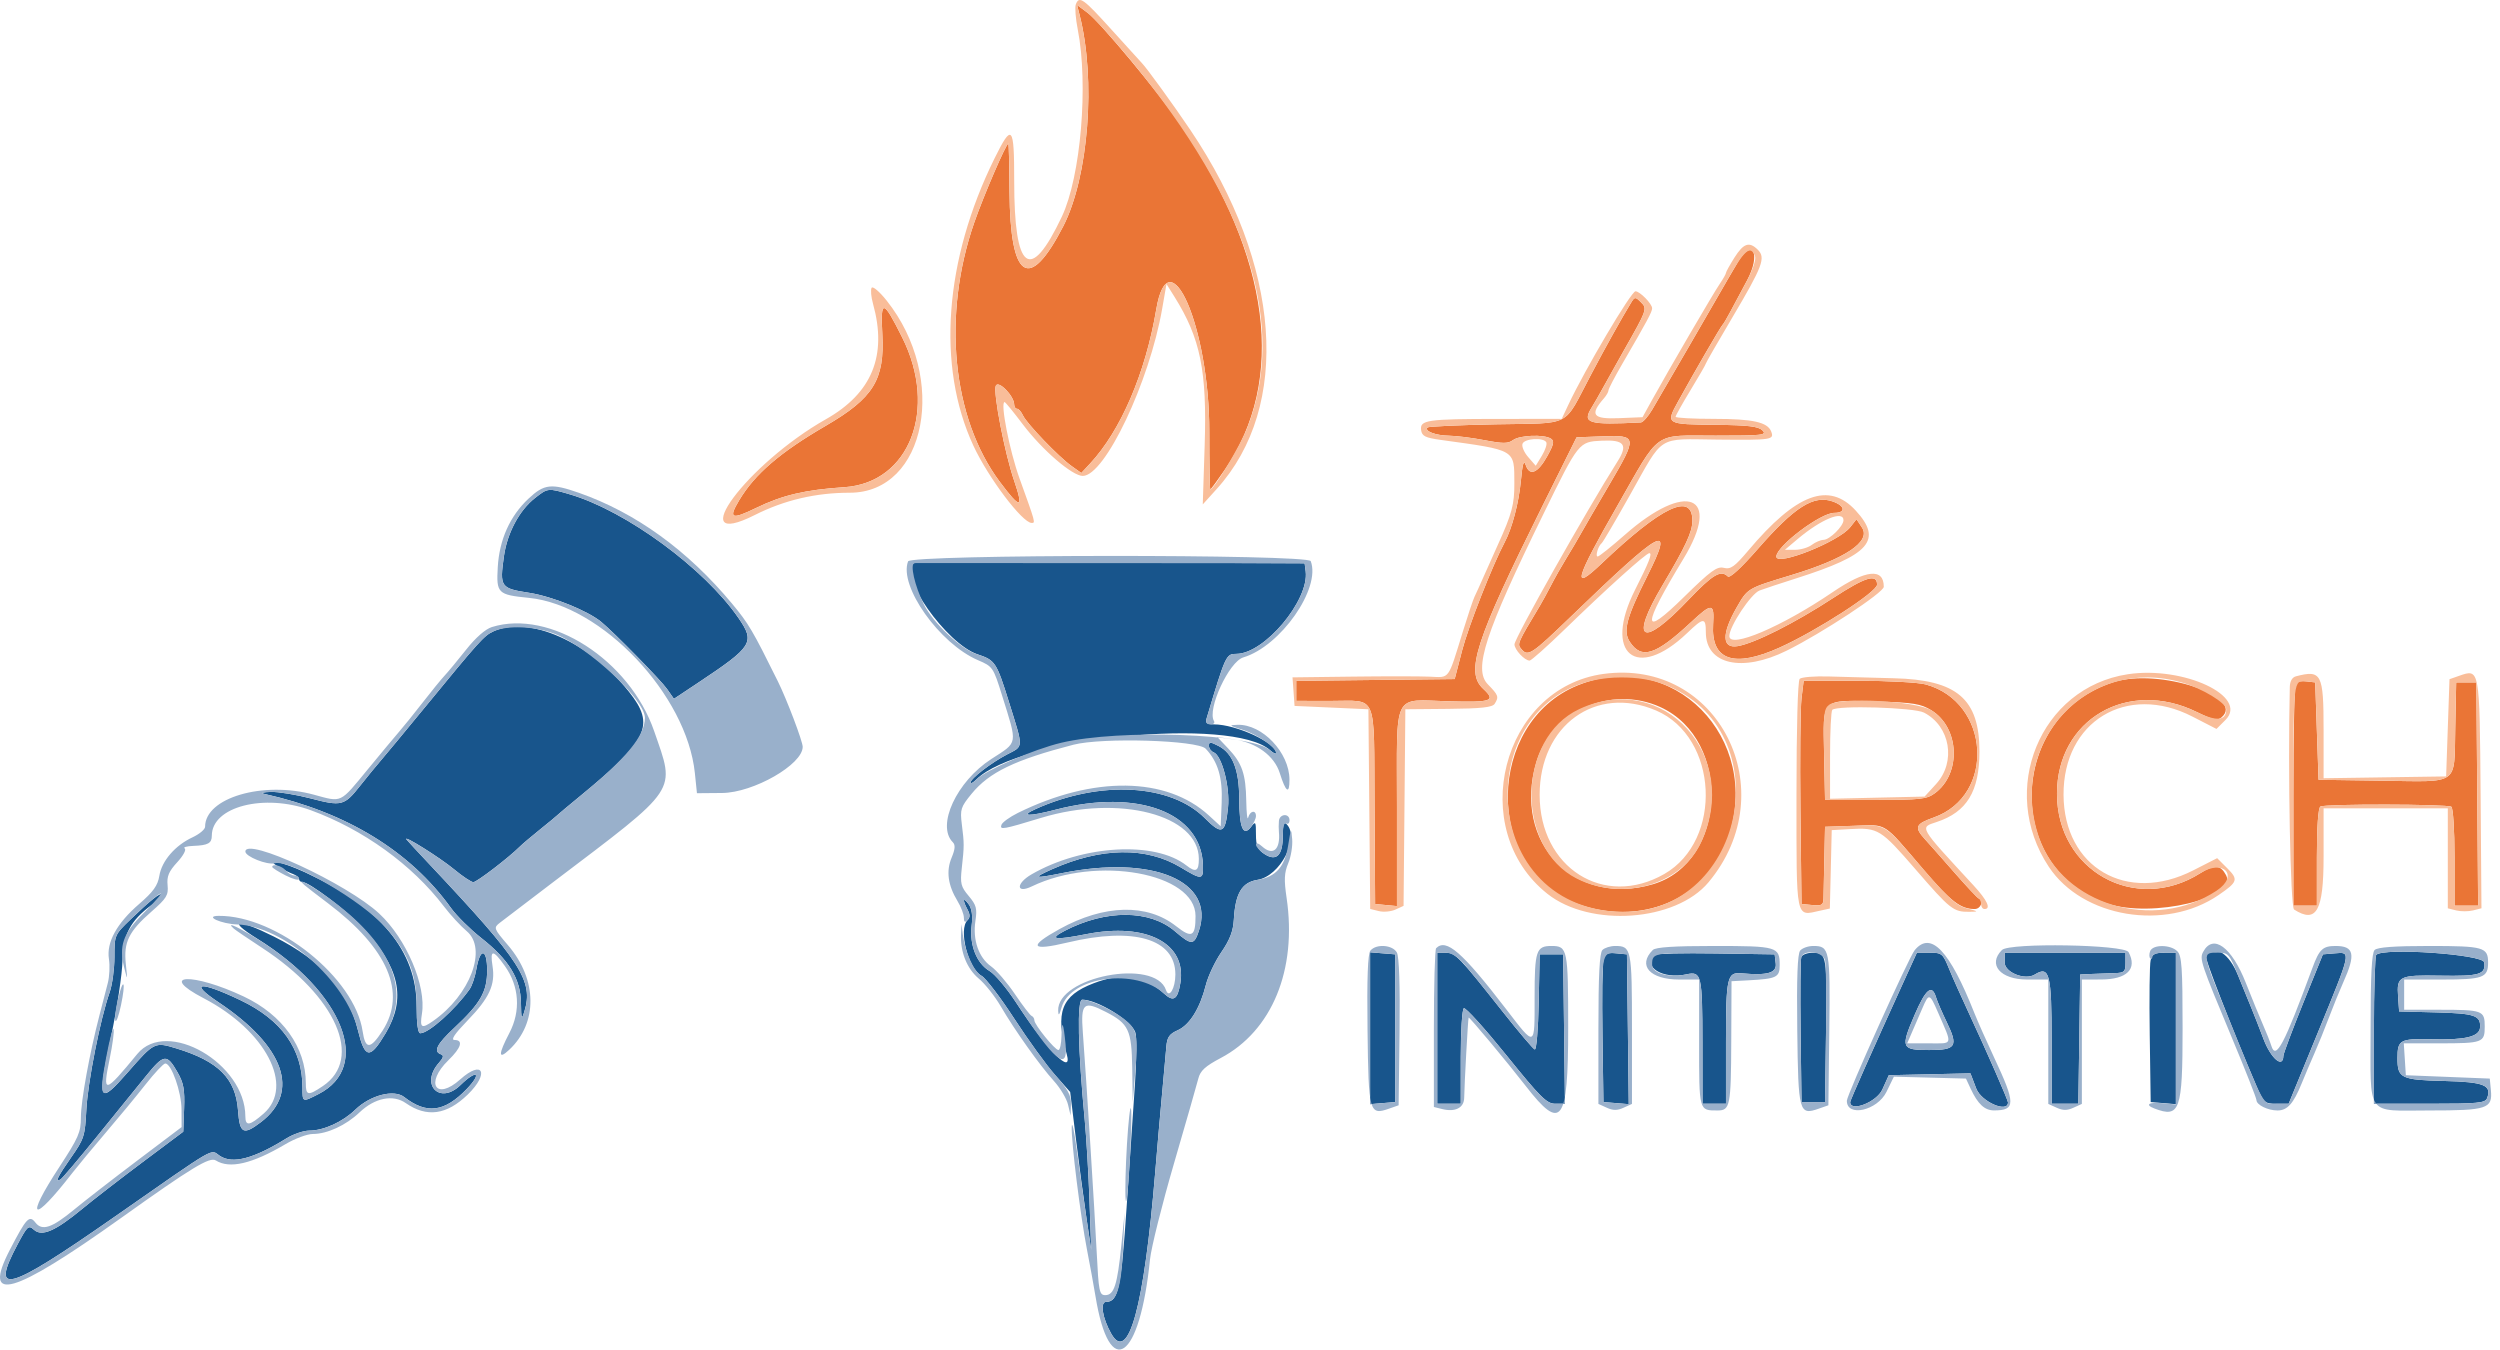
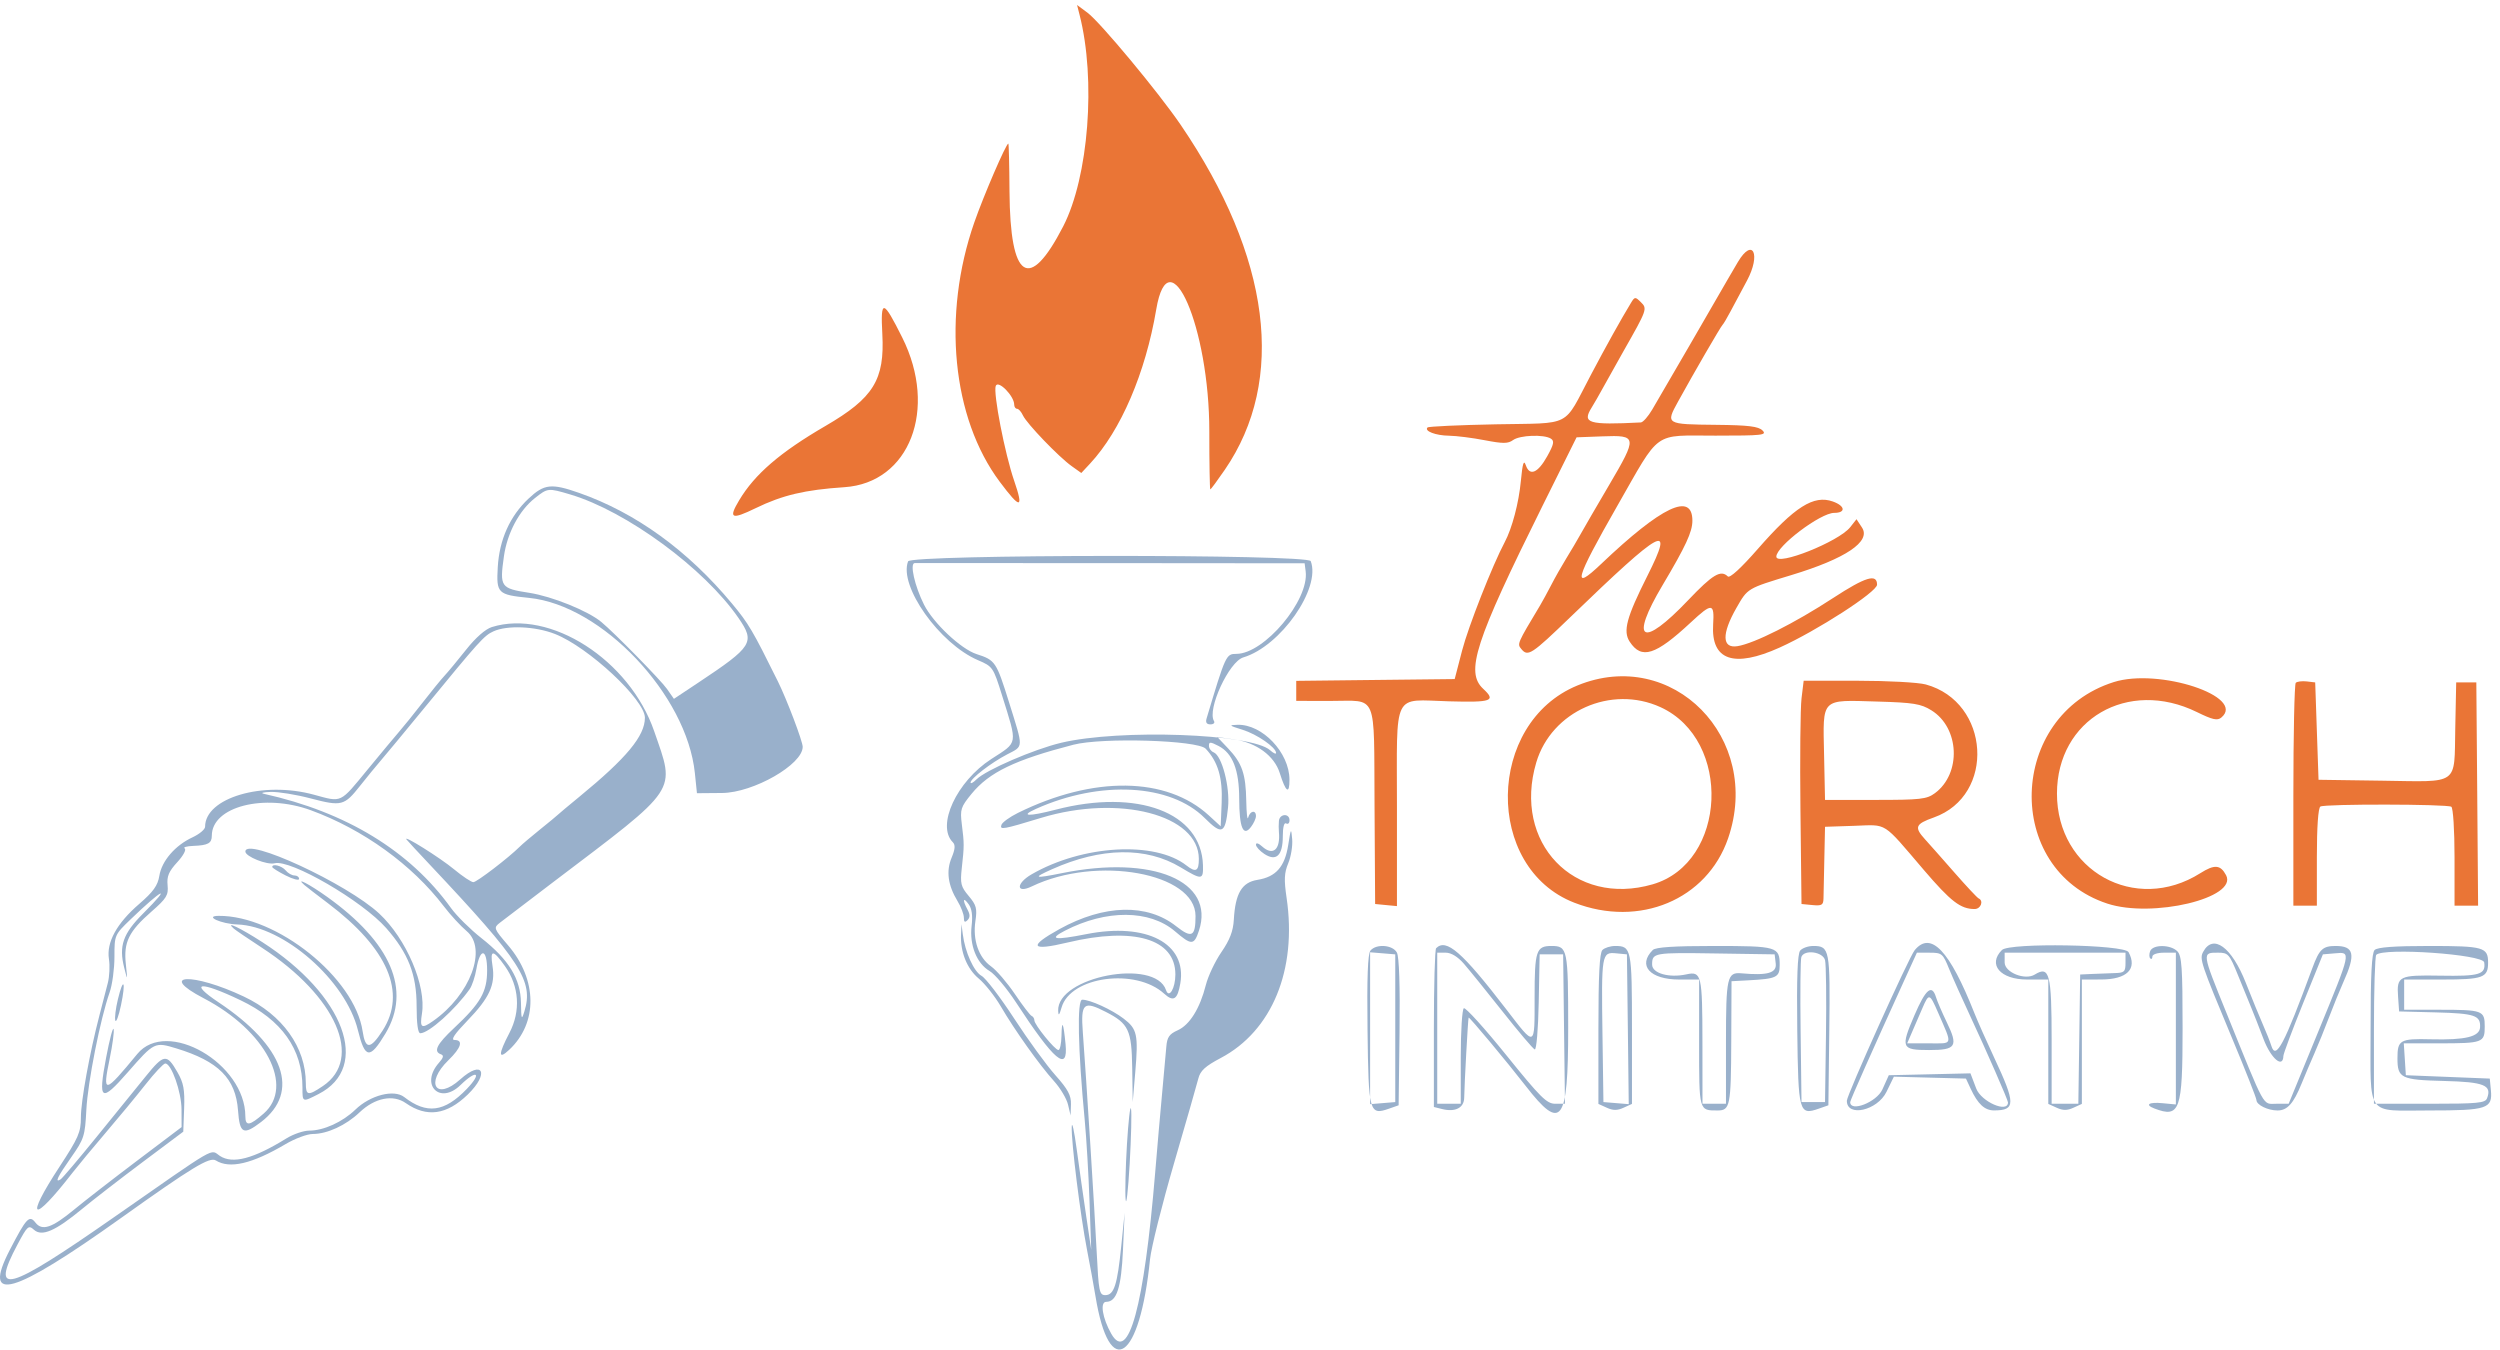
<svg xmlns="http://www.w3.org/2000/svg" width="113" height="61" viewBox="0 0 113 61" fill="none">
-   <path fill-rule="evenodd" clip-rule="evenodd" d="M24.18 22.512C23.471 23.07 22.927 24.092 22.778 25.142C22.581 26.536 22.621 26.594 23.926 26.797C24.957 26.957 26.569 27.609 27.177 28.111C27.765 28.596 29.869 30.743 30.148 31.141L30.461 31.588L31.549 30.865C34.029 29.216 34.14 29.038 33.378 27.932C31.837 25.692 28.31 23.103 25.772 22.349C24.772 22.053 24.761 22.054 24.18 22.512ZM41.295 25.458C40.552 25.938 42.774 29.101 44.19 29.577C44.987 29.846 45.042 29.93 45.612 31.755C46.268 33.858 46.274 33.708 45.525 34.098C44.8 34.476 43.87 35.191 43.87 35.371C43.87 35.439 43.989 35.376 44.135 35.23C46.03 33.334 55.709 32.371 57.408 33.91C57.557 34.044 57.679 34.101 57.679 34.035C57.679 33.573 55.874 32.742 54.869 32.742C54.548 32.742 54.475 32.684 54.537 32.477C55.398 29.602 55.419 29.555 55.883 29.555C57.146 29.555 59.184 27.129 59.016 25.824L58.969 25.462L50.191 25.422C45.363 25.4 41.36 25.416 41.295 25.458ZM22.301 28.538C21.88 28.73 21.678 28.955 19.144 32.044C18.273 33.106 17.401 34.159 17.206 34.383C17.012 34.607 16.598 35.113 16.286 35.506C15.558 36.427 15.446 36.456 14.036 36.087C13.387 35.917 12.578 35.785 12.239 35.795C11.9 35.804 11.759 35.843 11.926 35.88C15.655 36.709 18.528 38.463 20.387 41.045C20.641 41.397 21.256 42.006 21.755 42.399C23 43.377 23.532 44.245 23.548 45.33C23.56 46.083 23.576 46.124 23.702 45.717C24.125 44.349 23.56 43.471 19.438 39.094C18.895 38.518 18.417 38.002 18.376 37.947C18.188 37.702 19.889 38.767 20.521 39.291C20.908 39.612 21.302 39.874 21.396 39.874C21.549 39.874 22.994 38.768 23.496 38.267C23.605 38.157 24.017 37.809 24.411 37.492C24.806 37.175 25.163 36.88 25.204 36.836C25.246 36.793 25.69 36.421 26.191 36.01C29.312 33.451 29.628 32.781 28.429 31.267C26.649 29.02 23.912 27.801 22.301 28.538ZM54.644 33.709C54.644 33.827 54.74 33.96 54.856 34.005C55.23 34.148 55.602 35.578 55.507 36.502C55.384 37.692 55.235 37.758 54.451 36.974C52.904 35.429 49.733 35.257 46.829 36.56C46.071 36.9 46.484 36.918 47.718 36.597C51.419 35.636 54.306 36.724 54.374 39.108C54.393 39.779 54.329 39.785 53.366 39.205C51.807 38.266 49.776 38.296 47.55 39.29C46.655 39.691 46.736 39.722 48.005 39.465C52.103 38.635 54.932 39.824 54.193 42.065C53.971 42.734 53.859 42.737 53.109 42.095C51.963 41.114 49.999 41.103 48.134 42.068C47.372 42.462 47.664 42.508 49.103 42.223C51.824 41.683 53.656 42.641 53.351 44.446C53.227 45.181 53.043 45.3 52.622 44.916C51.7 44.074 50.763 43.935 49.433 44.444C47.968 45.005 47.687 45.746 48.217 47.652C48.498 48.661 47.336 47.474 45.921 45.305C45.504 44.668 44.968 44.031 44.729 43.89C44.145 43.545 43.815 42.715 43.917 41.85C43.972 41.386 43.928 41.069 43.782 40.87C43.527 40.521 43.496 40.674 43.732 41.115C43.852 41.339 43.852 41.47 43.732 41.591C43.31 42.012 43.757 43.776 44.371 44.111C44.554 44.212 45.217 45.08 45.843 46.041C46.469 47.003 47.294 48.142 47.676 48.574L48.372 49.359L48.632 51.484C48.775 52.652 48.989 54.257 49.107 55.05L49.322 56.491L49.245 54.291C49.203 53.081 49.106 51.442 49.031 50.649C48.721 47.404 48.676 45.186 48.918 45.186C49.592 45.186 51.105 46.111 51.313 46.65C51.382 46.829 51.376 47.887 51.3 49.002C51.224 50.116 51.053 52.633 50.921 54.594C50.675 58.231 50.542 58.844 50 58.844C49.711 58.844 49.828 59.58 50.229 60.285C51.005 61.649 51.712 59.056 52.214 53.001C52.303 51.916 52.444 50.312 52.526 49.435C52.608 48.558 52.694 47.602 52.718 47.311C52.753 46.883 52.852 46.738 53.231 46.569C53.773 46.327 54.237 45.58 54.503 44.526C54.605 44.122 54.922 43.451 55.208 43.035C55.587 42.484 55.74 42.085 55.769 41.57C55.836 40.382 56.131 39.883 56.835 39.77C57.861 39.606 58.769 37.868 58.151 37.25C58.028 37.127 57.983 37.27 57.983 37.777C57.983 38.67 57.693 38.956 57.149 38.599C56.844 38.399 56.769 38.225 56.769 37.717C56.769 37.127 56.754 37.105 56.544 37.38C56.194 37.838 56.015 37.409 56.012 36.104C56.01 34.796 55.717 34.048 55.079 33.718C54.708 33.526 54.644 33.525 54.644 33.709ZM12.609 39.192C12.818 39.314 13.108 39.458 13.254 39.51C13.4 39.563 13.519 39.667 13.519 39.74C13.519 39.814 13.596 39.874 13.69 39.874C13.974 39.874 15.679 41.162 16.358 41.889C18.07 43.724 18.378 45.115 17.427 46.708C16.719 47.892 16.497 47.866 16.177 46.562C15.729 44.732 14.552 43.421 12.382 42.334C10.708 41.496 10.226 41.555 11.623 42.427C15.513 44.855 16.838 48.206 14.398 49.451C13.662 49.827 13.671 49.831 13.671 49.159C13.671 47.416 12.736 46.099 10.864 45.207C9.025 44.329 8.5 44.385 9.887 45.31C12.853 47.29 13.583 49.356 11.798 50.717C10.998 51.327 10.835 51.245 10.759 50.196C10.654 48.749 9.879 47.969 7.966 47.386C6.994 47.09 6.97 47.102 5.784 48.458C4.458 49.974 4.388 49.832 5.011 46.893C5.29 45.578 5.526 44.02 5.535 43.429C5.554 42.259 5.888 41.618 6.852 40.906C7.097 40.724 7.298 40.521 7.298 40.454C7.298 40.296 6.799 40.69 5.898 41.56C5.178 42.254 5.173 42.267 5.173 43.248C5.173 43.792 5.075 44.516 4.955 44.856C4.535 46.046 3.967 48.914 3.903 50.165C3.842 51.349 3.801 51.48 3.216 52.313C2.598 53.194 2.461 53.48 2.737 53.31C2.816 53.261 3.55 52.396 4.368 51.387C5.187 50.377 6.185 49.146 6.588 48.65C7.41 47.636 7.535 47.619 8.019 48.46C8.299 48.947 8.355 49.247 8.323 50.104L8.284 51.152L6.44 52.532C5.426 53.291 4.197 54.242 3.709 54.646C2.504 55.643 1.893 55.908 1.537 55.587C1.291 55.364 1.24 55.409 0.795 56.244C-0.465 58.608 0.312 58.394 5.097 55.057C9.942 51.679 9.481 51.947 9.939 52.247C10.517 52.626 11.453 52.38 12.947 51.455C13.259 51.262 13.722 51.104 13.976 51.104C14.629 51.104 15.483 50.715 16.063 50.155C16.737 49.503 17.806 49.227 18.269 49.586C19.286 50.376 20.087 50.273 21.097 49.223C21.805 48.486 21.554 48.324 20.818 49.042C19.875 49.962 18.968 49.021 19.845 48.032C20.045 47.806 20.069 47.703 19.931 47.655C19.576 47.531 19.741 47.201 20.524 46.468C21.722 45.348 22.018 44.831 22.018 43.862C22.018 42.864 21.701 42.82 21.534 43.795C21.475 44.144 21.337 44.556 21.229 44.709C20.572 45.637 19.379 46.703 18.997 46.703C18.89 46.703 18.831 46.266 18.831 45.48C18.831 42.971 17.191 41.003 13.794 39.43C12.73 38.938 11.889 38.768 12.609 39.192ZM61.929 46.476V49.909L62.497 49.861L63.066 49.814V46.476V43.137L62.497 43.09L61.929 43.043V46.476ZM64.963 46.476V49.89H65.494H66.026V47.775C66.026 46.611 66.089 45.62 66.165 45.573C66.242 45.525 67.104 46.478 68.081 47.688C69.629 49.607 69.914 49.89 70.297 49.89H70.736L70.695 46.514L70.654 43.137H70.123H69.592L69.55 45.311C69.526 46.528 69.447 47.463 69.37 47.436C69.294 47.408 68.638 46.635 67.913 45.717C65.963 43.25 65.78 43.062 65.347 43.062H64.963V46.476ZM72.475 43.394C72.428 43.587 72.409 45.11 72.432 46.779L72.475 49.814L73.047 49.861L73.619 49.909L73.579 46.523L73.537 43.137L73.05 43.09C72.646 43.051 72.546 43.104 72.475 43.394ZM74.78 43.159C74.234 43.705 75.165 44.274 76.225 44.041C76.908 43.891 76.947 44.059 76.95 47.121L76.952 49.89H77.483H78.014V47.102C78.014 44.166 78.066 43.935 78.715 43.994C79.889 44.1 80.311 43.98 80.263 43.554L80.214 43.137L77.55 43.096C76.084 43.073 74.838 43.102 74.78 43.159ZM81.421 43.255C81.379 43.361 81.365 44.881 81.388 46.632L81.428 49.814H81.96H82.491L82.534 46.779C82.585 43.169 82.568 43.062 81.952 43.062C81.701 43.062 81.462 43.148 81.421 43.255ZM86.038 44.389C84.634 47.47 83.629 49.732 83.629 49.815C83.629 50.286 84.824 49.818 85.083 49.245L85.374 48.6L87.219 48.558L89.064 48.516L89.326 49.203C89.555 49.802 90.761 50.328 90.761 49.828C90.761 49.724 89.777 47.474 89.062 45.945C88.692 45.152 88.257 44.179 88.095 43.783C87.818 43.101 87.771 43.063 87.224 43.062L86.644 43.062L86.038 44.389ZM90.61 43.504C90.61 43.954 91.53 44.323 91.971 44.05C92.638 43.638 92.734 44.012 92.734 47.017V49.89H93.338H93.941L93.983 46.969L94.024 44.048L94.555 44.023C94.847 44.009 95.308 43.992 95.579 43.985C96.023 43.974 96.073 43.926 96.073 43.516V43.062H93.341H90.61V43.504ZM97.208 43.403C97.162 43.59 97.144 45.11 97.168 46.779L97.211 49.814L97.78 49.861L98.349 49.909V46.485V43.062H97.82C97.399 43.062 97.275 43.13 97.208 43.403ZM99.682 43.145C99.611 43.216 100.896 46.524 101.994 49.093C102.317 49.847 102.365 49.89 102.891 49.89H103.447L104.771 46.665C106.295 42.954 106.279 43.027 105.542 43.09L104.995 43.137L104.104 45.338C103.615 46.548 103.212 47.623 103.209 47.727C103.196 48.313 102.646 47.847 102.313 46.969C102.115 46.447 101.868 45.816 101.764 45.565C101.661 45.315 101.388 44.649 101.159 44.086C100.755 43.091 100.132 42.695 99.682 43.145ZM107.407 43.159C107.349 43.217 107.302 44.755 107.302 46.577V49.89H109.811C111.993 49.89 112.332 49.858 112.415 49.642C112.642 49.05 112.285 48.906 110.482 48.86C108.521 48.812 108.365 48.736 108.365 47.832C108.365 47.006 108.48 46.941 109.878 46.976C111.441 47.016 112.077 46.86 112.099 46.433C112.127 45.897 111.858 45.806 110.101 45.76L108.44 45.717L108.393 45.052C108.326 44.12 108.43 44.068 110.295 44.101C112.079 44.132 112.363 44.046 112.286 43.499C112.234 43.137 107.743 42.823 107.407 43.159ZM87.507 45.072C87.564 45.26 87.782 45.768 87.992 46.201C88.523 47.297 88.419 47.462 87.195 47.462C85.94 47.462 85.898 47.364 86.535 45.886C87.043 44.703 87.322 44.469 87.507 45.072Z" fill="#18558C" />
  <path fill-rule="evenodd" clip-rule="evenodd" d="M48.795 0.664C49.547 3.598 49.206 8.001 48.055 10.235C46.517 13.219 45.656 12.657 45.629 8.652C45.622 7.462 45.598 6.489 45.577 6.489C45.475 6.489 44.463 8.835 44.038 10.055C42.577 14.245 43.033 18.891 45.188 21.775C46.125 23.029 46.283 23.019 45.84 21.73C45.419 20.51 44.885 17.756 45.008 17.442C45.117 17.162 45.84 17.895 45.842 18.288C45.842 18.392 45.901 18.477 45.971 18.477C46.042 18.477 46.161 18.611 46.236 18.775C46.407 19.146 47.854 20.652 48.44 21.069L48.875 21.379L49.272 20.953C50.661 19.459 51.776 16.86 52.262 13.987C52.835 10.592 54.665 14.797 54.661 19.502C54.66 20.942 54.681 22.12 54.706 22.12C54.733 22.12 55.027 21.721 55.361 21.234C58.148 17.173 57.438 11.62 53.367 5.643C52.373 4.183 49.723 0.995 49.154 0.574L48.683 0.226L48.795 0.664ZM78.555 11.839C78.393 12.11 78.183 12.468 78.089 12.635C77.765 13.207 75.017 17.946 74.679 18.515C74.494 18.829 74.264 19.088 74.168 19.094C71.788 19.216 71.501 19.13 71.941 18.425C72.05 18.251 72.289 17.834 72.473 17.497C72.657 17.16 73.06 16.44 73.368 15.897C74.458 13.98 74.467 13.954 74.165 13.656C73.913 13.407 73.89 13.409 73.719 13.692C73.268 14.435 72.601 15.632 71.9 16.96C70.632 19.359 71.11 19.11 67.62 19.179C65.963 19.212 64.57 19.275 64.524 19.322C64.363 19.483 64.895 19.687 65.494 19.694C65.829 19.699 66.554 19.79 67.109 19.898C67.937 20.058 68.163 20.057 68.389 19.892C68.696 19.668 69.784 19.626 70.1 19.826C70.265 19.931 70.234 20.084 69.936 20.62C69.511 21.384 69.143 21.539 68.966 21.028C68.874 20.763 68.82 20.936 68.743 21.74C68.65 22.731 68.346 23.883 68.012 24.508C67.463 25.539 66.364 28.331 66.087 29.404L65.752 30.694L62.171 30.734L58.59 30.775V31.227V31.68L60.145 31.682C62.294 31.686 62.097 31.219 62.129 36.4L62.156 40.861L62.649 40.909L63.142 40.956V36.475C63.142 31.159 62.91 31.629 65.501 31.7C67.433 31.754 67.629 31.681 67.043 31.137C66.224 30.378 66.665 29.017 69.715 22.878L71.261 19.767L72.44 19.723C74.008 19.664 74.017 19.737 72.735 21.919C72.155 22.905 71.567 23.918 71.429 24.168C71.291 24.418 71.008 24.896 70.802 25.23C70.596 25.564 70.286 26.11 70.114 26.445C69.941 26.778 69.718 27.188 69.618 27.355C68.57 29.103 68.57 29.102 68.765 29.337C69.062 29.695 69.222 29.59 70.988 27.886C75.179 23.842 75.701 23.562 74.463 26.026C73.518 27.905 73.35 28.529 73.663 29.006C74.197 29.82 74.826 29.622 76.422 28.135C77.387 27.237 77.495 27.246 77.434 28.227C77.334 29.848 78.368 30.206 80.442 29.269C82.125 28.509 84.843 26.754 84.843 26.428C84.843 25.916 84.324 26.073 82.857 27.03C81.116 28.167 79.295 29.084 78.533 29.207C77.831 29.321 77.813 28.654 78.487 27.476C78.999 26.582 78.963 26.603 80.973 25.993C83.426 25.249 84.575 24.477 84.164 23.849L83.914 23.468L83.63 23.829C83.114 24.484 80.29 25.609 80.29 25.159C80.29 24.69 82.285 23.182 82.906 23.182C83.444 23.182 83.405 22.866 82.841 22.667C81.979 22.362 81.124 22.903 79.457 24.808C78.696 25.678 78.188 26.144 78.097 26.055C77.781 25.743 77.412 25.965 76.306 27.127C74.213 29.328 73.637 28.988 75.151 26.445C76.194 24.691 76.495 24.041 76.496 23.54C76.498 22.226 75.115 22.881 72.366 25.496C71.033 26.764 71.183 26.224 73.095 22.878C75.081 19.404 74.679 19.691 77.544 19.691C79.669 19.691 79.877 19.669 79.665 19.457C79.483 19.274 79.029 19.218 77.589 19.203C75.288 19.179 75.284 19.177 75.847 18.154C76.55 16.875 77.772 14.767 77.859 14.684C77.903 14.642 78.065 14.369 78.219 14.076C78.374 13.784 78.707 13.159 78.962 12.687C79.603 11.494 79.227 10.713 78.555 11.839ZM39.881 15.098C39.992 17.168 39.483 17.99 37.311 19.253C35.259 20.447 34.116 21.432 33.41 22.613C32.916 23.44 33.053 23.505 34.158 22.968C35.372 22.378 36.382 22.14 38.168 22.021C41.113 21.825 42.399 18.498 40.782 15.258C39.914 13.522 39.796 13.501 39.881 15.098ZM71.298 30.984C67.177 32.679 67.084 39.22 71.159 40.802C74.099 41.944 77.154 40.666 78.11 37.894C79.672 33.358 75.591 29.218 71.298 30.984ZM95.542 30.83C90.747 32.346 90.545 39.295 95.25 40.842C97.289 41.513 101.168 40.585 100.618 39.558C100.364 39.082 100.097 39.062 99.451 39.47C96.512 41.325 92.971 39.356 92.975 35.868C92.978 32.517 96.179 30.654 99.303 32.187C100.009 32.534 100.225 32.582 100.403 32.434C101.542 31.489 97.586 30.183 95.542 30.83ZM81.429 31.566C81.376 32.004 81.354 34.275 81.38 36.612L81.428 40.861L81.922 40.909C82.348 40.949 82.416 40.908 82.422 40.605C82.427 40.412 82.444 39.605 82.46 38.812L82.491 37.371L83.813 37.327C85.335 37.276 85.057 37.1 86.954 39.319C88.181 40.753 88.617 41.088 89.253 41.088C89.533 41.088 89.673 40.714 89.434 40.608C89.371 40.58 88.876 40.051 88.333 39.431C87.79 38.812 87.194 38.136 87.005 37.93C86.515 37.389 86.573 37.246 87.408 36.95C90.212 35.954 89.956 31.732 87.043 30.937C86.71 30.846 85.332 30.77 83.981 30.77L81.526 30.769L81.429 31.566ZM103.768 30.864C103.709 30.923 103.66 33.214 103.66 35.954V40.937H104.191H104.722V38.745C104.722 37.381 104.782 36.517 104.882 36.456C105.079 36.333 110.601 36.342 110.8 36.465C110.881 36.515 110.945 37.52 110.945 38.745V40.937H111.478H112.01L111.971 35.891L111.93 30.845H111.476H111.02L110.978 32.917C110.925 35.532 111.197 35.338 107.662 35.287L104.798 35.246L104.722 33.045L104.647 30.845L104.261 30.8C104.05 30.776 103.828 30.804 103.768 30.864ZM75.055 31.964C78.303 33.448 78.059 38.995 74.702 39.971C71.152 41.003 68.363 38.085 69.439 34.464C70.127 32.145 72.824 30.945 75.055 31.964ZM87.297 32.105C88.575 32.894 88.663 34.964 87.456 35.853C87.087 36.125 86.805 36.156 84.767 36.156H82.491L82.448 34.109C82.394 31.521 82.281 31.635 84.847 31.71C86.492 31.757 86.822 31.811 87.297 32.105Z" fill="#EA7536" />
  <path fill-rule="evenodd" clip-rule="evenodd" d="M23.89 22.537C23.05 23.325 22.571 24.392 22.499 25.633C22.43 26.82 22.493 26.882 23.915 27.025C27.209 27.355 31.04 31.402 31.408 34.942L31.502 35.853L32.64 35.843C34.057 35.83 36.282 34.556 36.282 33.757C36.282 33.508 35.561 31.606 35.158 30.794C34.019 28.493 33.837 28.184 33.085 27.28C31.085 24.877 28.743 23.181 26.183 22.281C24.92 21.837 24.597 21.873 23.89 22.537ZM25.772 22.349C28.31 23.103 31.837 25.692 33.378 27.931C34.14 29.038 34.029 29.216 31.549 30.865L30.461 31.588L30.148 31.14C29.869 30.742 27.765 28.596 27.177 28.111C26.569 27.608 24.957 26.957 23.926 26.796C22.621 26.594 22.581 26.536 22.778 25.141C22.927 24.092 23.471 23.07 24.18 22.512C24.761 22.054 24.772 22.053 25.772 22.349ZM41.045 25.374C40.617 26.487 42.462 29.093 44.207 29.841C44.873 30.126 44.895 30.159 45.291 31.427C45.999 33.698 46.029 33.517 44.809 34.307C43.237 35.323 42.315 37.318 43.068 38.07C43.188 38.191 43.173 38.383 43.013 38.768C42.759 39.374 42.846 40.013 43.279 40.727C43.437 40.987 43.567 41.325 43.567 41.478C43.567 41.679 43.612 41.71 43.732 41.59C43.852 41.47 43.852 41.339 43.732 41.115C43.496 40.674 43.527 40.521 43.782 40.87C43.928 41.069 43.972 41.386 43.917 41.849C43.815 42.715 44.145 43.545 44.729 43.89C44.968 44.031 45.504 44.668 45.921 45.305C47.651 47.955 48.289 48.493 48.163 47.196C48.067 46.202 47.993 46.05 47.979 46.817C47.972 47.172 47.91 47.462 47.841 47.462C47.681 47.462 46.753 46.316 46.753 46.118C46.753 46.036 46.697 45.947 46.629 45.919C46.561 45.892 46.221 45.447 45.873 44.932C45.525 44.417 45.04 43.853 44.794 43.678C44.234 43.279 43.96 42.483 44.089 41.627C44.173 41.065 44.132 40.91 43.786 40.499C43.43 40.077 43.395 39.935 43.474 39.228C43.585 38.228 43.585 38.135 43.474 37.253C43.391 36.586 43.426 36.477 43.917 35.878C44.715 34.905 45.874 34.346 48.516 33.662C49.82 33.325 54.133 33.455 54.498 33.842C55.054 34.433 55.267 35.156 55.219 36.292L55.175 37.349L54.644 36.861C52.73 35.101 49.421 35.058 46.005 36.746C45.636 36.929 45.302 37.171 45.264 37.284C45.186 37.519 45.322 37.496 47.057 36.968C50.591 35.895 54.186 36.831 54.188 38.825C54.189 39.379 54.051 39.452 53.629 39.12C52.207 38.001 48.926 38.19 46.624 39.522C45.912 39.935 45.923 40.41 46.636 40.066C49.574 38.65 54.038 39.456 54.038 41.404C54.038 42.336 53.871 42.425 53.166 41.868C51.852 40.829 49.913 40.876 47.89 41.994C46.459 42.786 46.586 42.999 48.251 42.602C51.258 41.883 53.127 42.437 53.127 44.046C53.127 44.672 52.839 45.155 52.704 44.753C52.217 43.29 47.765 44.147 47.829 45.691C47.839 45.936 47.879 45.896 47.983 45.538C48.389 44.133 51.333 43.738 52.622 44.916C53.043 45.3 53.227 45.181 53.351 44.445C53.656 42.641 51.824 41.683 49.103 42.223C47.664 42.508 47.372 42.462 48.134 42.067C49.999 41.103 51.963 41.114 53.109 42.095C53.859 42.737 53.971 42.733 54.193 42.065C54.932 39.823 52.103 38.635 48.005 39.465C46.736 39.721 46.655 39.69 47.55 39.29C49.776 38.295 51.807 38.266 53.366 39.205C54.329 39.785 54.393 39.779 54.374 39.108C54.306 36.724 51.419 35.635 47.718 36.597C46.484 36.917 46.071 36.9 46.829 36.56C49.733 35.257 52.904 35.429 54.451 36.974C55.235 37.758 55.384 37.691 55.507 36.502C55.602 35.578 55.23 34.148 54.856 34.005C54.74 33.96 54.644 33.827 54.644 33.708C54.644 33.524 54.708 33.526 55.079 33.718C55.717 34.047 56.01 34.796 56.012 36.104C56.015 37.409 56.194 37.838 56.544 37.379C56.668 37.217 56.769 36.995 56.769 36.886C56.769 36.593 56.499 36.645 56.418 36.953C56.38 37.099 56.341 36.762 56.331 36.205C56.31 34.978 56.143 34.495 55.507 33.824L55.023 33.313L55.778 33.421C56.792 33.567 57.601 34.162 57.845 34.942C58.119 35.816 58.287 35.929 58.284 35.238C58.279 34.016 57.057 32.728 55.934 32.761C55.525 32.772 55.548 32.795 56.162 32.985C56.816 33.187 57.679 33.784 57.679 34.035C57.679 34.101 57.557 34.044 57.408 33.91C56.576 33.156 50.613 32.944 47.967 33.573C46.728 33.868 44.56 34.805 44.135 35.23C43.989 35.376 43.87 35.439 43.87 35.371C43.87 35.191 44.8 34.475 45.525 34.098C46.274 33.707 46.268 33.858 45.612 31.755C45.035 29.908 44.988 29.838 44.143 29.566C43.435 29.338 42.182 28.159 41.766 27.331C41.343 26.487 41.112 25.461 41.344 25.451C41.44 25.447 45.444 25.448 50.243 25.453L58.969 25.461L59.016 25.824C59.183 27.128 57.146 29.555 55.883 29.555C55.419 29.555 55.398 29.601 54.537 32.477C54.483 32.655 54.54 32.742 54.711 32.742C54.851 32.742 54.924 32.674 54.872 32.59C54.552 32.073 55.55 29.908 56.197 29.715C57.882 29.211 59.716 26.592 59.245 25.363C59.121 25.042 41.168 25.053 41.045 25.374ZM22.231 28.343C21.941 28.434 21.498 28.822 21.07 29.364C20.689 29.844 20.25 30.375 20.093 30.542C19.937 30.709 19.492 31.255 19.103 31.756C18.714 32.256 18.238 32.848 18.044 33.069C17.851 33.292 17.214 34.055 16.63 34.766C15.344 36.331 15.472 36.27 14.187 35.92C11.88 35.29 9.27 36.06 9.27 37.369C9.27 37.487 9.014 37.702 8.702 37.847C7.919 38.209 7.309 38.916 7.202 39.588C7.131 40.025 6.93 40.307 6.292 40.858C5.277 41.734 4.805 42.593 4.924 43.351C4.971 43.651 4.949 44.135 4.874 44.427C4.799 44.719 4.631 45.368 4.501 45.868C4.048 47.608 3.656 49.765 3.656 50.511C3.656 51.177 3.547 51.427 2.689 52.738C1.092 55.177 1.464 55.349 3.276 53.009C3.527 52.686 4.204 51.869 4.782 51.193C5.36 50.518 6.168 49.539 6.579 49.017C6.989 48.496 7.391 48.069 7.47 48.069C7.748 48.069 8.202 49.355 8.205 50.152L8.208 50.945L6.197 52.464C5.091 53.299 3.811 54.293 3.352 54.672C2.343 55.505 1.904 55.652 1.599 55.258C1.327 54.907 1.194 55.049 0.448 56.487C-0.831 58.954 0.564 58.555 5.476 55.05C8.684 52.761 9.477 52.28 9.754 52.452C10.382 52.844 11.391 52.608 12.908 51.714C13.335 51.462 13.889 51.256 14.138 51.256C14.789 51.256 15.638 50.864 16.251 50.28C16.941 49.623 17.765 49.457 18.341 49.86C19.29 50.522 20.192 50.397 21.145 49.471C22.138 48.506 21.821 47.874 20.802 48.789C19.702 49.776 19.197 48.96 20.266 47.924C20.849 47.358 20.955 47.007 20.543 47.007C20.364 47.007 20.547 46.733 21.127 46.134C22.122 45.106 22.397 44.508 22.262 43.666C22.141 42.904 22.283 42.906 22.826 43.673C23.471 44.586 23.544 45.697 23.024 46.692C22.518 47.66 22.516 47.92 23.017 47.45C24.315 46.234 24.294 44.286 22.967 42.731C22.31 41.961 22.302 41.938 22.597 41.706C22.763 41.575 23.844 40.751 25 39.875C30.742 35.522 30.53 35.838 29.569 33.051C28.458 29.827 24.866 27.523 22.231 28.343ZM25.085 28.656C26.592 29.247 29.15 31.629 29.15 32.441C29.15 33.264 28.322 34.262 26.191 36.01C25.69 36.421 25.246 36.792 25.204 36.836C25.163 36.879 24.806 37.174 24.411 37.491C24.017 37.809 23.605 38.157 23.496 38.267C22.994 38.768 21.549 39.874 21.396 39.874C21.302 39.874 20.908 39.612 20.521 39.291C19.889 38.767 18.188 37.702 18.376 37.947C18.417 38.002 18.895 38.518 19.438 39.094C23.56 43.471 24.125 44.349 23.702 45.717C23.576 46.124 23.56 46.083 23.548 45.329C23.532 44.245 23 43.377 21.755 42.399C21.256 42.006 20.641 41.397 20.387 41.045C18.528 38.462 15.655 36.709 11.926 35.88C11.759 35.842 11.9 35.804 12.239 35.795C12.578 35.785 13.387 35.916 14.036 36.087C15.446 36.456 15.558 36.427 16.286 35.506C16.598 35.113 17.012 34.607 17.206 34.383C17.401 34.158 18.273 33.106 19.144 32.044C21.678 28.954 21.88 28.73 22.301 28.538C22.925 28.252 24.193 28.306 25.085 28.656ZM14.047 36.622C16.414 37.488 18.628 39.086 20.06 40.963C20.357 41.353 20.823 41.859 21.095 42.088C22.04 42.883 21.258 44.972 19.572 46.152C19.051 46.517 18.969 46.462 19.072 45.818C19.274 44.557 18.37 42.438 17.142 41.294C15.694 39.944 11.091 37.812 11.091 38.491C11.091 38.715 12.074 39.108 12.412 39.02C13.129 38.832 16.369 40.714 17.457 41.95C18.457 43.087 18.831 44.046 18.831 45.48C18.831 46.266 18.89 46.703 18.997 46.703C19.379 46.703 20.572 45.637 21.229 44.709C21.337 44.555 21.475 44.144 21.534 43.795C21.701 42.82 22.018 42.863 22.018 43.862C22.018 44.831 21.722 45.348 20.524 46.468C19.741 47.201 19.576 47.53 19.931 47.655C20.069 47.703 20.045 47.806 19.845 48.032C18.968 49.021 19.875 49.962 20.818 49.042C21.554 48.323 21.805 48.486 21.097 49.222C20.087 50.273 19.286 50.376 18.269 49.586C17.806 49.227 16.737 49.502 16.063 50.155C15.483 50.715 14.629 51.104 13.976 51.104C13.722 51.104 13.259 51.262 12.947 51.455C11.453 52.379 10.517 52.626 9.939 52.247C9.481 51.947 9.942 51.679 5.097 55.057C0.312 58.394 -0.465 58.608 0.795 56.244C1.24 55.409 1.291 55.364 1.537 55.587C1.893 55.907 2.504 55.642 3.709 54.646C4.197 54.242 5.426 53.291 6.44 52.532L8.284 51.152L8.323 50.104C8.354 49.246 8.299 48.947 8.019 48.46C7.535 47.619 7.41 47.636 6.588 48.65C6.185 49.146 5.187 50.377 4.368 51.386C3.55 52.395 2.816 53.261 2.737 53.309C2.461 53.48 2.598 53.194 3.216 52.313C3.801 51.48 3.842 51.349 3.903 50.165C3.967 48.914 4.535 46.046 4.955 44.856C5.075 44.516 5.173 43.792 5.173 43.248C5.173 42.266 5.178 42.254 5.898 41.56C7.34 40.168 7.821 39.939 6.474 41.286C5.557 42.202 5.364 42.755 5.615 43.744C5.766 44.339 5.767 44.335 5.687 43.57C5.583 42.585 5.82 42.102 6.85 41.201C7.532 40.603 7.618 40.463 7.575 40.013C7.536 39.609 7.628 39.39 8.012 38.972C8.287 38.673 8.432 38.402 8.346 38.349C8.263 38.297 8.44 38.246 8.74 38.234C9.403 38.209 9.574 38.115 9.574 37.775C9.574 36.459 11.937 35.85 14.047 36.622ZM57.807 37.105C57.794 37.251 57.793 37.473 57.806 37.598C57.883 38.404 57.538 38.703 57.046 38.258C56.887 38.113 56.769 38.079 56.769 38.178C56.769 38.273 56.94 38.462 57.149 38.599C57.688 38.952 57.983 38.669 57.983 37.798C57.983 37.388 58.042 37.161 58.135 37.219C58.218 37.27 58.286 37.206 58.286 37.076C58.286 36.749 57.837 36.776 57.807 37.105ZM58.228 38.191C58.073 39.182 57.671 39.637 56.835 39.77C56.131 39.883 55.836 40.382 55.769 41.569C55.74 42.085 55.587 42.484 55.208 43.035C54.922 43.451 54.605 44.122 54.503 44.526C54.237 45.58 53.773 46.327 53.231 46.569C52.852 46.738 52.753 46.882 52.718 47.31C52.694 47.602 52.608 48.558 52.526 49.435C52.444 50.311 52.303 51.916 52.214 53.001C51.712 59.056 51.005 61.649 50.229 60.285C49.828 59.58 49.711 58.843 50 58.843C50.477 58.843 50.682 58.207 50.759 56.491L50.833 54.822L50.682 56.312C50.503 58.083 50.355 58.54 49.959 58.54C49.691 58.54 49.659 58.38 49.571 56.605C49.474 54.668 49.109 48.876 48.944 46.665C48.845 45.336 48.976 45.22 49.985 45.739C51.015 46.267 51.151 46.558 51.176 48.266L51.199 49.814L51.315 48.448C51.457 46.762 51.401 46.509 50.788 46.041C50.254 45.634 49.275 45.186 48.918 45.186C48.676 45.186 48.721 47.404 49.031 50.649C49.106 51.442 49.203 53.081 49.246 54.291L49.323 56.491L49.097 54.974C48.972 54.139 48.779 52.773 48.666 51.939C48.553 51.104 48.453 50.651 48.442 50.931C48.416 51.603 48.834 54.954 49.133 56.491C49.264 57.159 49.436 58.106 49.517 58.596C50.149 62.446 51.516 61.513 51.982 56.914C52.035 56.395 52.522 54.448 53.064 52.589C53.607 50.729 54.101 49.002 54.164 48.752C54.253 48.397 54.475 48.193 55.179 47.821C57.495 46.598 58.633 43.835 58.155 40.589C58.033 39.76 58.048 39.452 58.229 39.018C58.353 38.721 58.433 38.23 58.406 37.925C58.361 37.409 58.348 37.428 58.228 38.191ZM12.305 39.188C12.305 39.228 12.579 39.401 12.913 39.571C13.246 39.741 13.519 39.811 13.519 39.726C13.519 39.64 13.425 39.571 13.311 39.571C13.195 39.571 13.016 39.468 12.913 39.343C12.738 39.132 12.305 39.022 12.305 39.188ZM13.755 40.001C13.834 40.072 14.319 40.446 14.833 40.834C17.535 42.874 18.39 44.873 17.294 46.582C16.743 47.439 16.514 47.447 16.391 46.615C16.036 44.201 12.504 41.371 9.877 41.397C9.214 41.404 9.997 41.761 10.73 41.786C12.822 41.858 15.628 44.318 16.177 46.562C16.497 47.866 16.719 47.892 17.427 46.708C18.597 44.749 17.684 42.612 14.79 40.54C13.989 39.967 13.321 39.62 13.755 40.001ZM10.568 41.974C10.647 42.044 11.225 42.436 11.85 42.845C15.197 45.033 16.436 47.849 14.595 49.089C13.921 49.543 13.823 49.526 13.823 48.959C13.823 47.341 12.77 45.87 11.021 45.044C8.702 43.949 7.088 44.017 9.205 45.12C12.013 46.584 13.324 49.098 11.921 50.33C11.284 50.889 11.092 50.919 11.09 50.459C11.085 48.066 7.542 46.018 6.208 47.636C4.71 49.455 4.623 49.47 4.956 47.862C5.088 47.221 5.169 46.615 5.135 46.514C5.102 46.413 4.949 46.997 4.795 47.812C4.427 49.77 4.56 49.856 5.784 48.457C6.97 47.102 6.994 47.09 7.966 47.386C9.879 47.969 10.654 48.749 10.759 50.196C10.835 51.245 10.998 51.327 11.798 50.717C13.583 49.355 12.853 47.29 9.887 45.31C8.5 44.385 9.025 44.329 10.864 45.207C12.736 46.099 13.671 47.416 13.671 49.159C13.671 49.831 13.662 49.827 14.398 49.451C16.784 48.233 15.578 44.981 11.85 42.58C10.846 41.934 10.147 41.603 10.568 41.974ZM43.438 42.227C43.4 43.021 43.706 43.788 44.239 44.231C44.519 44.464 44.968 45.03 45.236 45.489C45.867 46.57 46.988 48.144 47.642 48.868C47.926 49.182 48.211 49.66 48.275 49.93L48.391 50.421L48.407 49.914C48.419 49.513 48.273 49.239 47.702 48.598C47.305 48.153 46.469 47.003 45.843 46.041C45.217 45.08 44.553 44.21 44.367 44.109C44.019 43.919 43.62 43.033 43.518 42.227L43.46 41.771L43.438 42.227ZM61.944 42.966C61.823 43.113 61.783 44.19 61.812 46.554C61.857 50.3 61.892 50.425 62.793 50.108L63.218 49.959L63.259 46.657C63.285 44.553 63.242 43.248 63.14 43.057C62.952 42.706 62.208 42.649 61.944 42.966ZM64.913 42.859C64.857 42.914 64.811 44.552 64.811 46.498V50.036L65.18 50.128C65.779 50.279 66.177 50.075 66.182 49.614C66.189 49.03 66.355 46.025 66.382 45.995C66.416 45.958 68.108 47.985 68.967 49.092C70.578 51.168 70.882 50.755 70.882 46.488C70.882 42.888 70.855 42.758 70.123 42.758C69.436 42.758 69.364 42.977 69.364 45.064C69.364 47.371 69.413 47.35 68.075 45.61C66.082 43.02 65.37 42.401 64.913 42.859ZM72.43 42.94C72.299 43.07 72.248 44.077 72.248 46.509V49.897L72.627 50.069C72.911 50.199 73.102 50.199 73.385 50.069L73.765 49.897V46.509C73.765 42.886 73.739 42.758 73.006 42.758C72.789 42.758 72.53 42.84 72.43 42.94ZM74.706 42.94C74.007 43.639 74.577 44.275 75.902 44.275H76.8V47.142C76.8 50.241 76.787 50.193 77.638 50.193C78.2 50.193 78.241 49.985 78.253 47.083L78.265 44.351L79.012 44.311C80.307 44.243 80.442 44.177 80.442 43.62C80.442 42.792 80.325 42.758 77.483 42.758C75.667 42.758 74.833 42.812 74.706 42.94ZM81.368 42.966C81.247 43.113 81.207 44.19 81.236 46.554C81.281 50.3 81.316 50.425 82.217 50.108L82.643 49.959L82.684 46.567C82.728 42.915 82.698 42.758 81.96 42.758C81.73 42.758 81.464 42.852 81.368 42.966ZM86.544 42.948C86.286 43.258 83.477 49.494 83.477 49.755C83.477 50.511 84.858 50.198 85.271 49.348L85.603 48.666L87.232 48.709L88.861 48.752L89.073 49.207C89.398 49.907 89.709 50.194 90.14 50.191C91.112 50.185 91.111 49.882 90.133 47.797C89.793 47.07 89.392 46.168 89.243 45.793C88.12 42.956 87.275 42.065 86.544 42.948ZM90.488 42.94C89.833 43.595 90.413 44.275 91.626 44.275H92.583V47.086V49.897L92.962 50.069C93.246 50.199 93.437 50.199 93.72 50.069L94.1 49.897V47.086V44.275L94.972 44.273C96.143 44.27 96.618 43.796 96.211 43.037C96.027 42.691 90.825 42.603 90.488 42.94ZM97.187 42.992C97.138 43.121 97.14 43.268 97.192 43.32C97.244 43.372 97.287 43.335 97.287 43.238C97.287 43.137 97.514 43.061 97.818 43.061H98.349V46.491V49.922L97.742 49.864C97.128 49.806 96.933 49.932 97.375 50.102C98.533 50.546 98.653 50.207 98.653 46.476C98.653 43.731 98.616 43.198 98.414 42.996C98.105 42.687 97.305 42.684 97.187 42.992ZM99.583 43.024C99.41 43.346 99.468 43.519 100.903 46.96C101.502 48.394 101.991 49.638 101.991 49.723C101.991 49.94 102.505 50.193 102.944 50.193C103.387 50.193 103.666 49.882 104.032 48.979C104.184 48.604 104.445 47.989 104.611 47.614C104.778 47.238 105.074 46.506 105.27 45.988C105.466 45.469 105.758 44.753 105.919 44.394C106.488 43.134 106.407 42.758 105.57 42.758C104.988 42.758 104.833 42.904 104.523 43.745C103.24 47.23 102.869 47.933 102.665 47.272C102.606 47.085 102.437 46.658 102.289 46.324C102.141 45.99 101.791 45.136 101.512 44.427C100.872 42.801 100.03 42.188 99.583 43.024ZM107.333 42.94C107.202 43.07 107.151 44.069 107.151 46.476C107.151 50.552 106.894 50.193 109.808 50.193C112.427 50.193 112.668 50.114 112.588 49.276L112.538 48.752L110.641 48.676L108.744 48.6L108.698 47.879L108.651 47.159H110.241C112.223 47.159 112.31 47.127 112.31 46.4C112.31 45.673 112.223 45.641 110.249 45.641H108.668V44.958V44.275H110.383C112.229 44.275 112.462 44.191 112.462 43.516C112.462 42.815 112.264 42.758 109.806 42.758C108.226 42.758 107.458 42.814 107.333 42.94ZM63.066 46.476V49.814L62.497 49.861L61.929 49.908V46.476V43.043L62.497 43.09L63.066 43.137V46.476ZM66.162 43.554C66.399 43.826 67.187 44.799 67.913 45.717C68.638 46.635 69.294 47.408 69.37 47.435C69.447 47.463 69.526 46.528 69.55 45.311L69.592 43.137H70.123H70.654L70.695 46.513L70.736 49.89H70.297C69.914 49.89 69.629 49.607 68.081 47.688C67.104 46.477 66.242 45.525 66.165 45.572C66.089 45.62 66.026 46.611 66.026 47.775V49.89H65.494H64.963V46.476V43.061H65.347C65.591 43.061 65.889 43.242 66.162 43.554ZM73.579 46.523L73.619 49.908L73.047 49.861L72.475 49.814L72.432 46.779C72.38 43.114 72.395 43.026 73.05 43.09L73.537 43.137L73.579 46.523ZM80.263 43.554C80.311 43.98 79.889 44.1 78.715 43.994C78.066 43.935 78.014 44.166 78.014 47.101V49.89H77.483H76.952L76.95 47.121C76.947 44.059 76.908 43.891 76.225 44.041C75.444 44.212 74.676 43.994 74.676 43.601C74.676 43.065 74.746 43.052 77.55 43.096L80.214 43.137L80.263 43.554ZM82.493 43.403C82.539 43.59 82.558 45.11 82.534 46.779L82.491 49.814H81.96H81.428L81.388 46.631C81.365 44.881 81.379 43.361 81.421 43.255C81.556 42.903 82.399 43.018 82.493 43.403ZM88.095 43.783C88.257 44.179 88.692 45.152 89.062 45.945C89.777 47.474 90.761 49.723 90.761 49.828C90.761 50.327 89.555 49.802 89.326 49.203L89.064 48.515L87.219 48.558L85.374 48.6L85.083 49.245C84.824 49.817 83.629 50.286 83.629 49.815C83.629 49.731 84.634 47.47 86.038 44.389L86.644 43.061L87.224 43.062C87.771 43.062 87.818 43.1 88.095 43.783ZM96.073 43.516C96.073 43.926 96.023 43.973 95.579 43.984C95.308 43.992 94.847 44.009 94.555 44.023L94.024 44.048L93.983 46.969L93.941 49.89H93.338H92.734V47.017C92.734 44.012 92.638 43.638 91.971 44.05C91.53 44.323 90.61 43.953 90.61 43.503V43.061H93.341H96.073V43.516ZM101.159 44.085C101.388 44.649 101.661 45.315 101.764 45.565C101.868 45.815 102.115 46.447 102.313 46.969C102.646 47.847 103.196 48.313 103.209 47.727C103.212 47.623 103.615 46.548 104.104 45.337L104.995 43.137L105.542 43.09C106.279 43.026 106.295 42.953 104.771 46.665L103.447 49.89H102.891C102.254 49.89 102.432 50.215 100.627 45.762C99.521 43.036 99.525 43.061 100.254 43.061C100.715 43.061 100.767 43.119 101.159 44.085ZM112.286 43.499C112.363 44.046 112.079 44.132 110.295 44.1C108.43 44.068 108.326 44.12 108.393 45.051L108.44 45.717L110.101 45.76C111.858 45.806 112.127 45.897 112.099 46.433C112.077 46.86 111.441 47.015 109.878 46.976C108.48 46.94 108.365 47.006 108.365 47.832C108.365 48.735 108.521 48.811 110.482 48.86C112.285 48.906 112.642 49.05 112.415 49.642C112.332 49.858 111.993 49.89 109.811 49.89H107.302V46.577C107.302 44.754 107.349 43.216 107.407 43.158C107.743 42.823 112.234 43.137 112.286 43.499ZM5.328 45.173C5.227 45.593 5.176 46.023 5.213 46.13C5.251 46.236 5.365 45.926 5.468 45.439C5.699 44.348 5.58 44.122 5.328 45.173ZM86.535 45.886C85.898 47.364 85.94 47.462 87.195 47.462C88.419 47.462 88.523 47.297 87.992 46.201C87.782 45.768 87.564 45.26 87.507 45.072C87.322 44.469 87.043 44.703 86.535 45.886ZM87.595 45.755C88.263 47.295 88.302 47.159 87.189 47.159H86.205L86.434 46.628C86.561 46.335 86.767 45.857 86.894 45.565C87.188 44.884 87.22 44.893 87.595 45.755ZM50.939 51.711C50.875 52.754 50.848 53.881 50.878 54.215C50.908 54.549 50.99 53.828 51.061 52.613C51.13 51.399 51.158 50.272 51.121 50.11C51.085 49.947 51.003 50.667 50.939 51.711Z" fill="#99B0CB" />
-   <path fill-rule="evenodd" clip-rule="evenodd" d="M48.627 0.197C48.578 0.326 48.616 0.833 48.713 1.325C49.204 3.821 48.851 7.984 47.995 9.794C46.564 12.819 45.841 12.277 45.842 8.183C45.843 5.667 45.746 5.554 44.957 7.151C42.683 11.753 42.329 16.549 43.998 20.147C44.668 21.59 46.213 23.637 46.632 23.637C46.808 23.637 46.813 23.652 46.082 21.623C45.629 20.369 45.201 18.174 45.408 18.174C45.443 18.174 45.811 18.623 46.225 19.172C47.108 20.341 48.468 21.512 48.941 21.512C49.94 21.512 51.952 17.274 52.531 13.951L52.725 12.838L53.089 13.419C54.262 15.296 54.559 16.763 54.451 20.131L54.365 22.799L54.998 22.099C58.379 18.36 57.91 11.972 53.809 5.882C53.038 4.738 51.819 3.055 51.61 2.847C51.568 2.805 50.963 2.139 50.265 1.367C48.961 -0.076 48.781 -0.204 48.627 0.197ZM51.139 2.758C56.446 9.192 58.198 14.771 56.358 19.375C56.035 20.185 54.87 22.12 54.706 22.12C54.681 22.12 54.66 20.942 54.661 19.502C54.665 14.797 52.835 10.592 52.262 13.987C51.776 16.86 50.661 19.459 49.272 20.953L48.875 21.379L48.44 21.069C47.854 20.652 46.407 19.146 46.237 18.775C46.161 18.611 46.042 18.477 45.971 18.477C45.901 18.477 45.842 18.392 45.842 18.288C45.84 17.895 45.117 17.162 45.008 17.442C44.885 17.756 45.42 20.51 45.84 21.73C46.283 23.019 46.125 23.029 45.188 21.775C43.033 18.891 42.578 14.245 44.038 10.055C44.463 8.835 45.475 6.489 45.577 6.489C45.598 6.489 45.622 7.462 45.629 8.652C45.656 12.657 46.517 13.219 48.055 10.235C49.206 8.001 49.547 3.598 48.795 0.664L48.683 0.226L49.154 0.574C49.413 0.766 50.306 1.749 51.139 2.758ZM78.395 11.646C78.186 11.978 78.014 12.288 78.014 12.334C78.014 12.381 77.887 12.605 77.733 12.831C77.446 13.249 75.424 16.718 74.662 18.098L74.243 18.857L73.157 18.902C71.996 18.949 71.847 18.749 72.493 18.01C72.609 17.879 72.703 17.714 72.703 17.646C72.703 17.578 72.985 17.036 73.329 16.444C74.459 14.499 74.676 14.096 74.676 13.934C74.676 13.733 74.12 13.166 73.924 13.166C73.73 13.166 71.641 16.695 70.893 18.288L70.589 18.933L67.738 18.935C64.486 18.937 64.169 18.983 64.235 19.445C64.273 19.712 64.425 19.787 65.115 19.883C68.546 20.358 68.442 20.296 68.449 21.835C68.453 22.799 68.341 23.221 67.704 24.623C67.552 24.957 67.277 25.572 67.094 25.989C66.91 26.406 66.709 26.851 66.647 26.976C66.585 27.101 66.345 27.818 66.114 28.569C65.436 30.769 65.541 30.626 64.625 30.585C64.185 30.565 62.609 30.564 61.123 30.583L58.421 30.617L58.468 31.262L58.514 31.908L60.183 31.983L61.852 32.059L61.893 36.572L61.933 41.084L62.321 41.181C62.535 41.235 62.874 41.204 63.076 41.112L63.441 40.945L63.482 36.502L63.522 32.059L65.474 32.041C66.952 32.027 67.457 31.972 67.558 31.813C67.758 31.498 67.732 31.425 67.252 30.933C66.588 30.254 67.111 28.648 69.759 23.241C71.358 19.974 71.362 19.969 72.398 19.919C73.419 19.87 73.594 20.098 73.113 20.856C71.722 23.053 68.454 28.853 68.454 29.125C68.454 29.366 68.913 29.859 69.139 29.859C69.211 29.859 69.923 29.225 70.721 28.451C72.623 26.604 74.401 25.003 74.55 25.003C74.696 25.003 74.54 25.404 73.905 26.66C72.444 29.549 73.965 30.809 76.262 28.612C77.004 27.901 77.104 27.898 77.104 28.581C77.104 30.037 78.745 30.408 80.759 29.409C82.365 28.612 85.147 26.782 85.147 26.522C85.147 25.66 84.336 25.746 82.835 26.766C80.527 28.335 78.166 29.338 78.166 28.75C78.166 28.314 79.146 26.837 79.531 26.691C79.74 26.612 80.492 26.363 81.201 26.138C84.523 25.082 85.106 24.416 83.88 23.079C82.668 21.756 81.2 22.302 79.019 24.888C78.401 25.619 78.225 25.744 77.918 25.667C77.609 25.589 77.33 25.794 76.114 26.986C74.194 28.87 74.19 28.394 76.1 25.243C77.841 22.371 76.23 21.722 73.445 24.173C72.831 24.713 72.279 25.154 72.217 25.154C72.095 25.154 72.24 24.671 72.399 24.548C72.453 24.506 73.023 23.536 73.665 22.392C75.231 19.608 74.862 19.841 77.644 19.87C80.093 19.895 80.201 19.878 80.058 19.506C79.895 19.081 79.228 18.933 77.476 18.933C76.52 18.933 75.738 18.89 75.738 18.838C75.738 18.786 76.045 18.237 76.421 17.619C76.796 17 77.104 16.467 77.104 16.434C77.104 16.401 77.646 15.457 78.309 14.338C79.676 12.028 79.817 11.653 79.456 11.291C79.069 10.904 78.809 10.991 78.395 11.646ZM79.33 11.587C79.382 11.721 79.218 12.21 78.962 12.687C78.707 13.159 78.374 13.784 78.219 14.076C78.065 14.369 77.903 14.642 77.859 14.684C77.772 14.767 76.55 16.875 75.847 18.154C75.284 19.177 75.288 19.179 77.589 19.203C79.029 19.218 79.483 19.274 79.666 19.457C79.877 19.669 79.669 19.691 77.544 19.691C74.679 19.691 75.081 19.404 73.095 22.878C71.183 26.224 71.033 26.764 72.366 25.496C75.115 22.881 76.498 22.226 76.496 23.54C76.495 24.041 76.194 24.691 75.151 26.445C73.637 28.988 74.213 29.328 76.306 27.127C77.412 25.965 77.781 25.743 78.098 26.056C78.188 26.144 78.696 25.678 79.457 24.808C81.124 22.903 81.979 22.362 82.841 22.667C83.405 22.866 83.444 23.182 82.906 23.182C82.286 23.182 80.291 24.69 80.291 25.159C80.291 25.609 83.114 24.484 83.63 23.829L83.914 23.468L84.164 23.849C84.575 24.477 83.426 25.249 80.974 25.993C78.963 26.603 78.999 26.582 78.487 27.476C77.813 28.654 77.831 29.321 78.533 29.207C79.295 29.084 81.116 28.167 82.858 27.03C84.324 26.073 84.843 25.916 84.843 26.428C84.843 26.754 82.125 28.509 80.442 29.269C78.368 30.206 77.334 29.848 77.434 28.227C77.495 27.247 77.387 27.237 76.422 28.135C74.826 29.622 74.197 29.82 73.663 29.006C73.351 28.529 73.519 27.905 74.463 26.026C75.701 23.562 75.179 23.842 70.988 27.886C69.222 29.59 69.062 29.695 68.765 29.337C68.57 29.102 68.57 29.103 69.619 27.355C69.718 27.188 69.942 26.778 70.114 26.445C70.286 26.11 70.596 25.564 70.802 25.23C71.008 24.896 71.291 24.418 71.429 24.168C71.567 23.918 72.155 22.906 72.735 21.919C74.017 19.737 74.008 19.664 72.44 19.723L71.261 19.767L69.715 22.878C66.665 29.017 66.224 30.378 67.043 31.137C67.629 31.681 67.433 31.754 65.501 31.7C62.91 31.629 63.143 31.159 63.143 36.475V40.956L62.649 40.909L62.156 40.861L62.129 36.4C62.098 31.219 62.294 31.686 60.145 31.682L58.59 31.68V31.227V30.775L62.171 30.734L65.752 30.694L66.087 29.404C66.365 28.331 67.463 25.539 68.013 24.508C68.346 23.883 68.65 22.731 68.744 21.74C68.82 20.936 68.874 20.763 68.966 21.028C69.143 21.539 69.511 21.384 69.936 20.62C70.234 20.084 70.266 19.931 70.1 19.826C69.784 19.626 68.696 19.668 68.39 19.892C68.163 20.057 67.937 20.058 67.109 19.898C66.554 19.79 65.829 19.699 65.494 19.694C64.895 19.687 64.363 19.483 64.524 19.322C64.57 19.276 65.963 19.212 67.62 19.179C71.11 19.11 70.632 19.359 71.9 16.96C72.601 15.633 73.268 14.435 73.719 13.692C73.89 13.409 73.913 13.407 74.165 13.656C74.467 13.954 74.458 13.98 73.368 15.898C73.06 16.44 72.657 17.16 72.474 17.497C72.29 17.834 72.05 18.251 71.941 18.425C71.501 19.13 71.788 19.216 74.168 19.094C74.264 19.088 74.494 18.829 74.679 18.515C75.017 17.946 77.765 13.207 78.089 12.635C78.852 11.289 79.127 11.057 79.33 11.587ZM39.398 13.008C39.345 13.092 39.373 13.419 39.461 13.733C40.11 16.073 39.418 17.769 37.331 18.949C33.771 20.962 30.82 24.939 34.12 23.277C35.457 22.603 36.874 22.271 38.411 22.271C41.872 22.271 42.865 17.088 40.076 13.585C39.755 13.182 39.45 12.922 39.398 13.008ZM40.782 15.259C42.399 18.498 41.113 21.825 38.169 22.021C36.382 22.14 35.372 22.378 34.158 22.968C33.053 23.505 32.916 23.44 33.41 22.613C34.116 21.432 35.259 20.447 37.311 19.253C39.483 17.99 39.992 17.168 39.881 15.098C39.796 13.501 39.915 13.522 40.782 15.259ZM69.89 19.986C69.938 20.064 69.851 20.337 69.697 20.591L69.416 21.053L69.076 20.662C68.888 20.447 68.772 20.174 68.818 20.057C68.909 19.819 69.752 19.763 69.89 19.986ZM83.325 23.513C83.325 23.78 82.702 24.395 82.427 24.401C82.295 24.403 82.055 24.506 81.893 24.628C81.731 24.751 81.391 24.851 81.138 24.851H80.677L81.261 24.358C82.319 23.467 83.325 23.055 83.325 23.513ZM72.475 30.462C67.884 31.093 66.258 37.484 69.946 40.403C71.882 41.934 75.738 41.657 77.223 39.881C80.687 35.736 77.668 29.748 72.475 30.462ZM96.181 30.475C92.213 31.076 90.308 35.711 92.605 39.178C94.128 41.477 97.877 42.103 100.276 40.459C101.151 39.86 101.184 39.756 100.667 39.24L100.216 38.789L99.127 39.344C96.135 40.869 93.29 39.21 93.272 35.929C93.254 32.607 96.128 30.862 99.099 32.39L100.185 32.948L100.593 32.54C101.654 31.479 98.696 30.094 96.181 30.475ZM81.346 30.684C81.259 30.771 81.201 32.883 81.201 35.949C81.201 41.664 81.149 41.409 82.262 41.164L82.709 41.066L82.752 39.294L82.794 37.522L83.621 37.475C84.89 37.404 85.01 37.477 86.59 39.304C88.153 41.11 88.295 41.222 89.016 41.214C89.447 41.209 89.441 41.2 88.897 41.057C88.431 40.933 88.048 40.584 86.868 39.213C85.108 37.166 85.283 37.273 83.745 37.326L82.491 37.371L82.46 38.812C82.444 39.605 82.427 40.412 82.422 40.605C82.416 40.908 82.348 40.949 81.922 40.909L81.428 40.861L81.38 36.612C81.354 34.275 81.376 32.004 81.429 31.566L81.527 30.769L83.981 30.77C85.332 30.77 86.71 30.846 87.043 30.937C89.956 31.732 90.212 35.954 87.408 36.95C86.573 37.246 86.515 37.39 87.005 37.93C87.194 38.136 87.791 38.812 88.334 39.431C88.876 40.051 89.371 40.58 89.434 40.608C89.496 40.636 89.547 40.755 89.547 40.874C89.547 40.992 89.616 41.088 89.699 41.088C90.009 41.088 89.824 40.689 89.201 40.017C86.701 37.313 86.758 37.413 87.537 37.155C88.904 36.703 89.471 35.77 89.471 33.97C89.471 31.592 88.461 30.726 85.602 30.657C84.642 30.634 83.325 30.597 82.674 30.577C82.024 30.556 81.427 30.605 81.346 30.684ZM103.774 30.57C103.608 30.614 103.505 30.792 103.499 31.046C103.408 34.866 103.525 41.005 103.692 41.111C104.704 41.754 105.026 41.179 105.026 38.731V36.536H107.833H110.641V38.796V41.056L111.02 41.151C111.229 41.203 111.571 41.203 111.781 41.151L112.162 41.054L112.123 35.891C112.078 30.175 112.086 30.219 111.142 30.551L110.717 30.7L110.641 32.897L110.565 35.094L107.796 35.135L105.026 35.177V32.978C105.026 30.446 104.933 30.268 103.774 30.57ZM75.175 30.922C80.655 32.972 78.837 41.595 73.006 41.203C66.359 40.757 66.608 30.643 73.266 30.621C73.998 30.619 74.631 30.718 75.175 30.922ZM98.647 30.858C99.56 31.129 100.625 31.777 100.625 32.061C100.625 32.582 100.192 32.623 99.303 32.187C96.179 30.654 92.978 32.517 92.975 35.868C92.971 39.356 96.512 41.325 99.451 39.47C100.504 38.805 101.223 39.575 100.188 40.26C97.358 42.133 93.231 40.904 92.173 37.872C90.68 33.593 94.375 29.589 98.647 30.858ZM104.722 33.045L104.799 35.246L107.662 35.287C111.197 35.338 110.925 35.532 110.978 32.917L111.02 30.845H111.476H111.931L111.971 35.891L112.011 40.937H111.478H110.945V38.745C110.945 37.52 110.881 36.515 110.8 36.465C110.601 36.342 105.079 36.333 104.882 36.456C104.782 36.517 104.722 37.381 104.722 38.745V40.937H104.191H103.66V35.954C103.66 30.703 103.657 30.73 104.262 30.8L104.647 30.845L104.722 33.045ZM71.384 32.05C68.554 33.367 68.486 38.315 71.278 39.717C73.339 40.752 75.981 39.993 76.874 38.111C78.739 34.182 75.199 30.274 71.384 32.05ZM82.676 31.858C82.436 32.039 82.411 32.293 82.448 34.109L82.491 36.156H84.767C86.805 36.156 87.087 36.125 87.456 35.853C88.663 34.964 88.575 32.894 87.298 32.105C86.61 31.68 83.157 31.496 82.676 31.858ZM74.858 32.116C77.663 33.318 77.894 37.979 75.224 39.506C72.495 41.068 69.592 39.224 69.592 35.929C69.592 32.784 72.13 30.946 74.858 32.116ZM86.963 32.209C88.154 32.824 88.427 34.437 87.511 35.438L86.992 36.005L84.855 36.054L82.719 36.104V34.145C82.719 33.067 82.764 32.14 82.82 32.085C83.033 31.872 86.513 31.976 86.963 32.209Z" fill="#F9BD99" />
</svg>